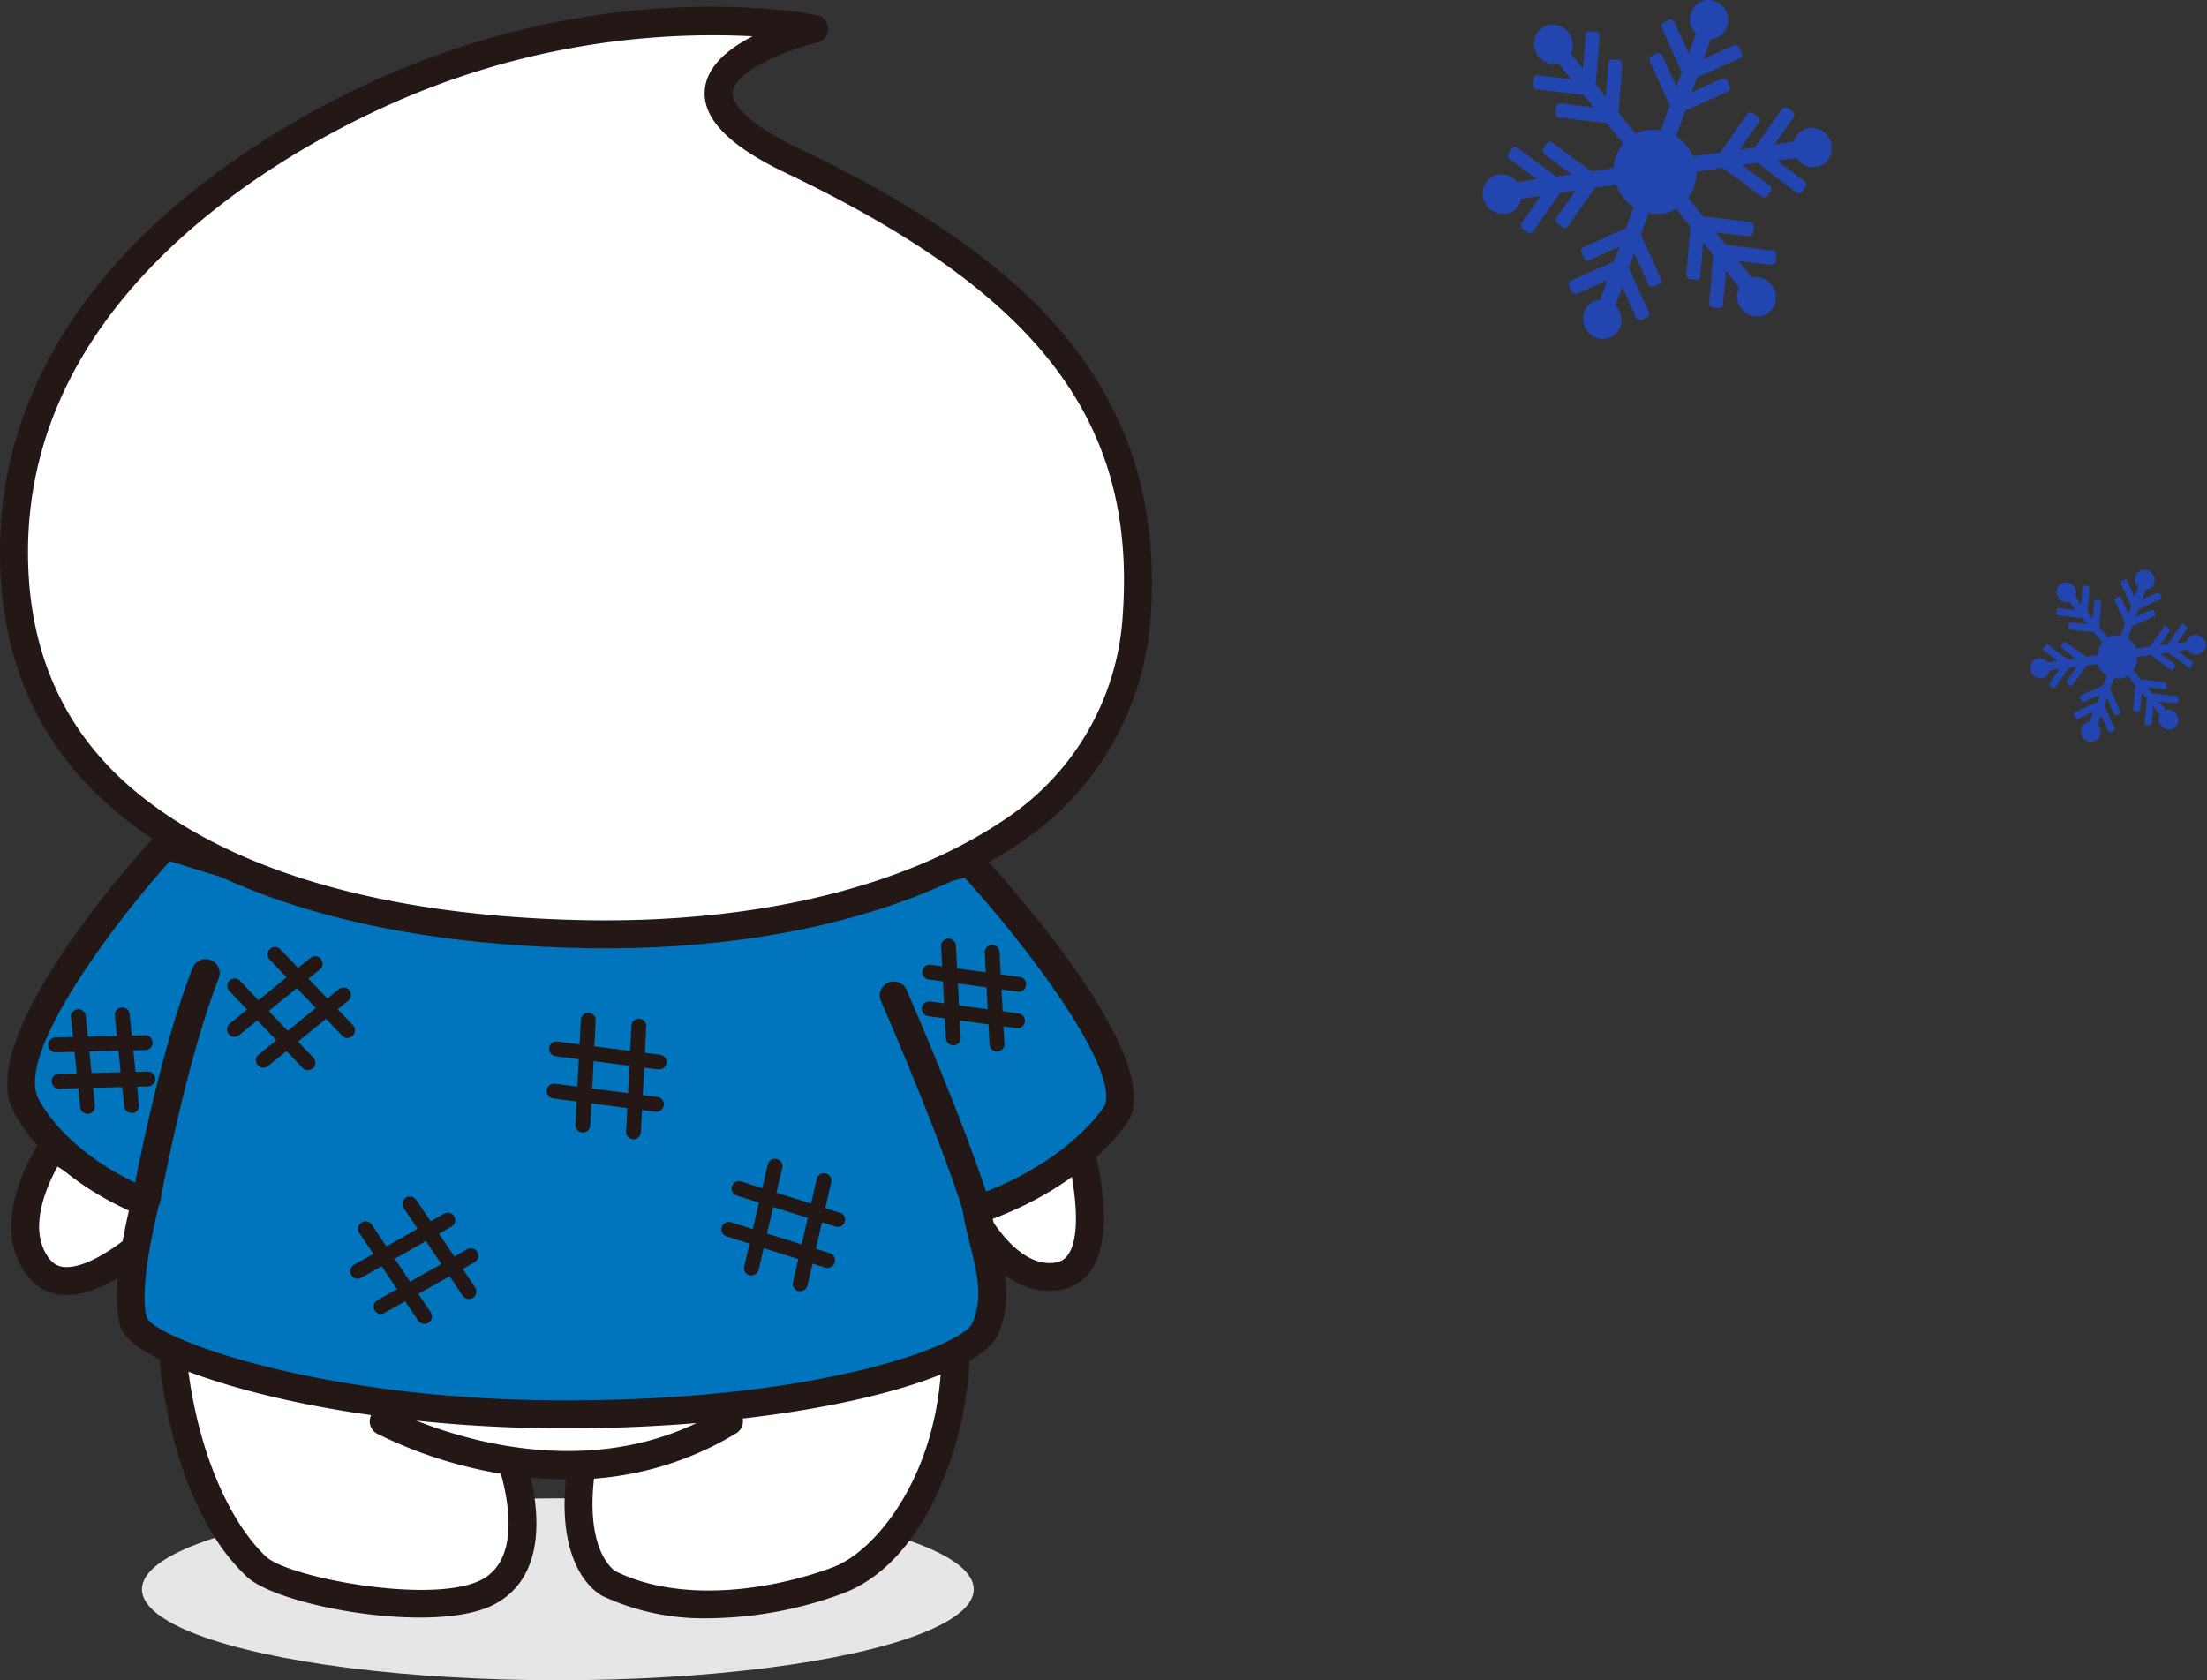
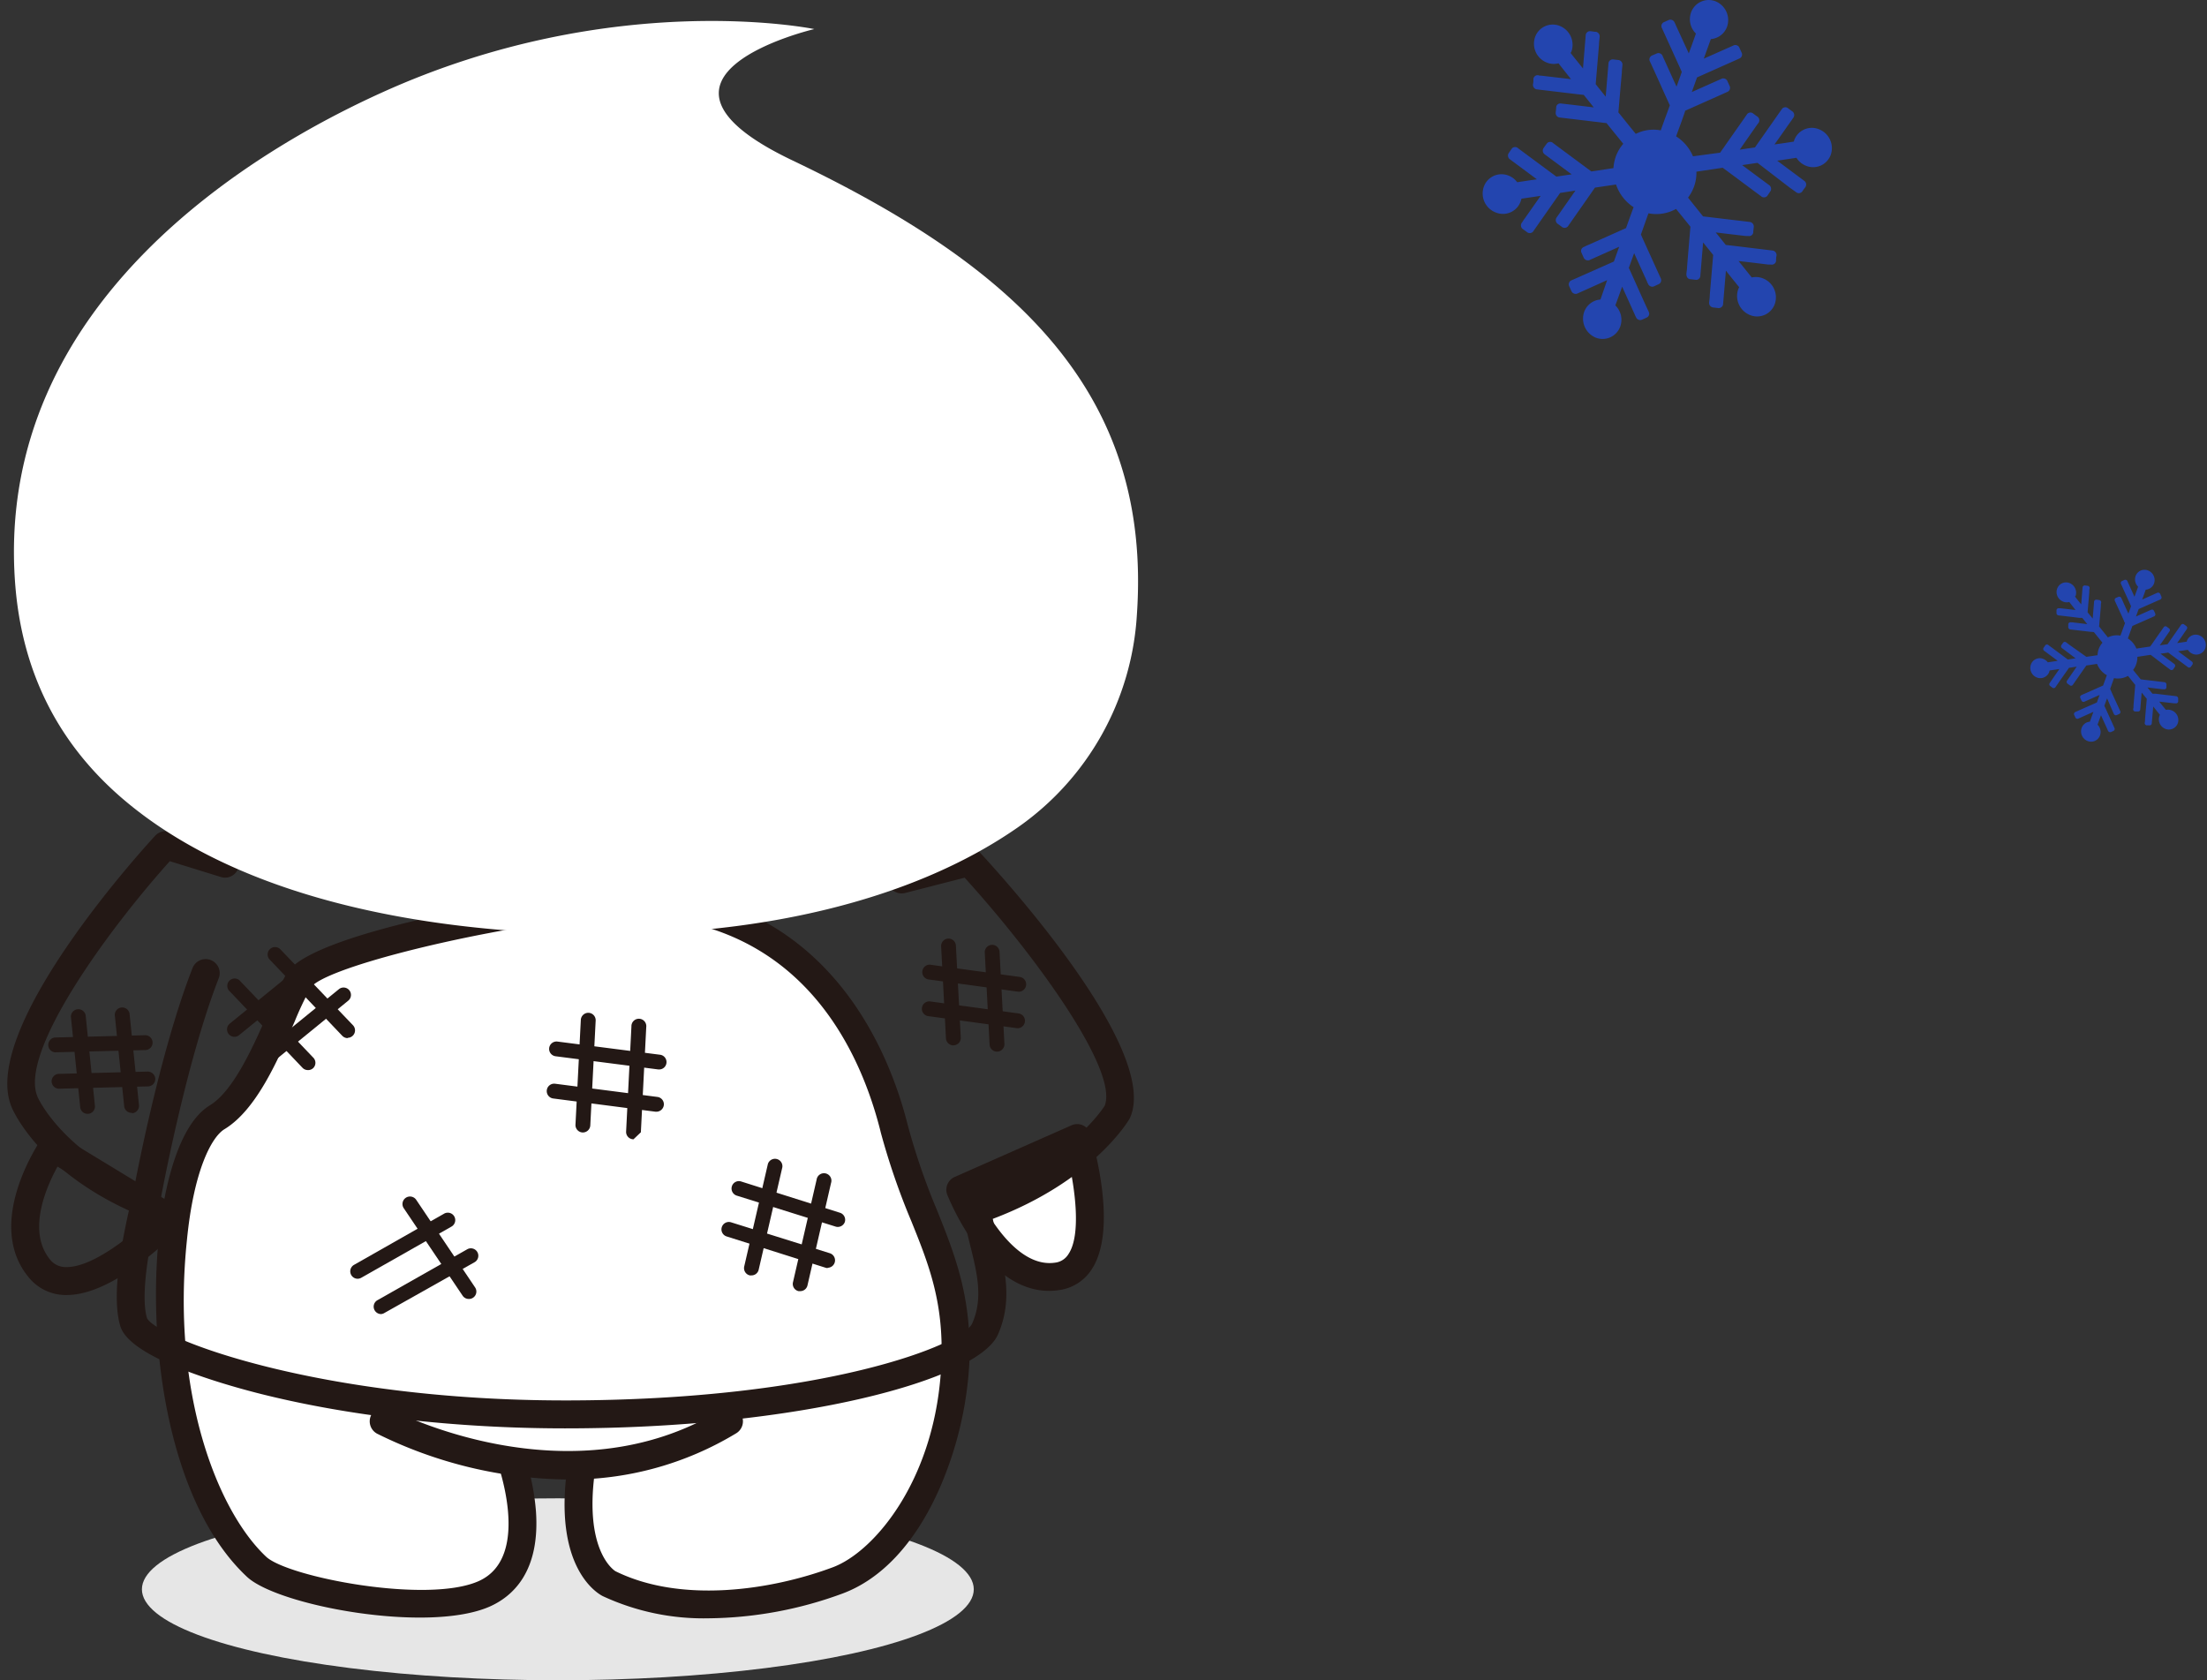
<svg xmlns="http://www.w3.org/2000/svg" width="353.02" height="268.77" viewBox="0 0 353.02 268.77">
  <rect x="0" y="0" width="353.02" height="268.77" fill="#333333" stroke="none" />
  <defs>
    <style>.cls-1{fill:#e6e6e6;}.cls-2{fill:#fff;}.cls-3{fill:#231815;}.cls-4{fill:#0074bc;}.cls-5{fill:#f29600;}.cls-6{fill:#2345af;}</style>
  </defs>
  <title>bottom-howamiru</title>
  <g id="レイヤー_2" data-name="レイヤー 2">
    <g id="レイヤー_1-2" data-name="レイヤー 1">
      <ellipse class="cls-1" cx="89.23" cy="254.21" rx="66.53" ry="14.55" />
      <path class="cls-2" d="M172.29,182s6.29,20.77-3.25,22.12-15.43-13.85-15.43-13.85Z" />
      <path class="cls-3" d="M167.82,206.48c-10.23,0-16-14.71-16.3-15.37a2.24,2.24,0,0,1,1.18-2.85L171.38,180a2.23,2.23,0,0,1,1.84,0,2.27,2.27,0,0,1,1.21,1.38c.46,1.53,4.39,15.08.26,21.55a7.36,7.36,0,0,1-5.34,3.43A11.48,11.48,0,0,1,167.82,206.48Zm-11.26-15c2.13,4.37,6.73,11.26,12.16,10.49a2.89,2.89,0,0,0,2.2-1.4c2-3,1.11-10.24-.11-15.4Z" />
-       <path class="cls-2" d="M27.17,194.9s-14.73,15.42-20.86,8,2.14-19.36,2.14-19.36Z" />
      <path class="cls-3" d="M10.68,207.14h-.33a7.64,7.64,0,0,1-5.77-2.84c-7.13-8.64,1.65-21.51,2-22.06a2.23,2.23,0,0,1,3-.63L28.33,193a2.24,2.24,0,0,1,.45,3.46C27.72,197.56,18.34,207.14,10.68,207.14ZM9.2,186.6C7.39,189.88,4.3,196.93,8,201.46a3.16,3.16,0,0,0,2.48,1.21h.19c3.9,0,9.48-4.3,12.83-7.36Z" />
      <path class="cls-2" d="M81.42,232.43s6.88,17.77-4,22.51c-9,3.9-32-.34-36.34-4.35-18.44-17.23-16.26-65.81-6.31-71.88,6.3-3.84,10.35-17.43,13-21.86s28.3-10,44.3-12c41.57-5.17,49.81,31.25,51,35.79,3.95,15.25,10.37,21.7,9.76,37.33-.44,11.14-6.27,30.17-18.82,34.85-11.16,4.16-25.88,5.81-36.6.52,0,0-7.37-3.64-4-21.22Z" />
      <path class="cls-3" d="M113.34,258.85a38.25,38.25,0,0,1-16.93-3.55c-.89-.45-8-4.62-5.62-20.9l-6.34.18a37.48,37.48,0,0,1,1.28,7.17c.67,9.63-3.69,13.6-7.46,15.25-9.87,4.28-33.8-.15-38.76-4.78C27.18,240.7,23.56,216,25.4,197.9c.53-5.17,2.38-17.57,8.17-21.1,3.88-2.36,7.1-9.77,9.46-15.17a54.58,54.58,0,0,1,2.83-5.95c4-6.56,37.78-12.08,45.93-13.09,38.44-4.78,50.11,24.36,53.34,37.11l.09.34a106,106,0,0,0,4.68,13.58c2.86,7.15,5.56,13.91,5.15,24.4A57.9,57.9,0,0,1,150,238.71c-3.79,8.28-9.05,13.87-15.21,16.17A63.46,63.46,0,0,1,113.34,258.85Zm-19.89-29a2.22,2.22,0,0,1,1.7.78,2.25,2.25,0,0,1,.49,1.88c-3,15.33,2.75,18.78,2.81,18.81,10.47,5.17,24.84,3.07,34.76-.63,6.78-2.53,16.65-14.39,17.37-32.84.38-9.55-2-15.58-4.83-22.57a112.19,112.19,0,0,1-4.86-14.12l-.09-.37C137.15,166.39,126,142.84,92.34,147c-18.82,2.34-40.75,8-42.66,11a52.89,52.89,0,0,0-2.55,5.4C44.39,169.7,41,177.52,35.9,180.62c-2.09,1.27-4.92,6.68-6,17.74C27.37,222.64,34.7,241.61,42.57,249c3.46,3.24,25.6,7.55,33.91,3.94,8.86-3.84,2.92-19.49,2.86-19.65a2.23,2.23,0,0,1,2-3l12-.35Z" />
      <path class="cls-2" d="M61.38,227.34s29.35,15.78,55.2,0" />
      <path class="cls-3" d="M90.71,236.65a70.11,70.11,0,0,1-30.39-7.33,2.24,2.24,0,0,1,2.12-3.95c.28.16,28.56,15,53,.07a2.23,2.23,0,1,1,2.33,3.81A51.16,51.16,0,0,1,90.71,236.65Z" />
-       <path class="cls-4" d="M155,137.89l-10.81,2.78-.67-2.9-107-1.43a5.88,5.88,0,0,0-.63,1.81l-9.49-3S-.91,165.06,4,176.31c0,0,4,9.67,19.26,16-1.19,5-3.26,14.5-1.82,19.17s29.46,14.73,69,14.73,64.85-8.36,67.18-13.65c2.79-6.33-.13-12.1-1.34-19.06,16.59-5.71,22.47-15.61,22.47-15.61C183.06,168.2,155,137.89,155,137.89Z" />
      <path class="cls-3" d="M90.38,228.47c-17.47,0-35-2-49.33-5.68-6-1.55-20.27-5.68-21.79-10.63-1.09-3.55-.65-9.62,1.36-18.53C6.13,187,2.06,177.58,1.89,177.16c-5.27-12.19,20-40.32,22.93-43.48a2.24,2.24,0,0,1,2.31-.63l7.42,2.31a2.16,2.16,0,0,1,1-1,2.35,2.35,0,0,1,1.1-.27h0l107,1.43a2.23,2.23,0,0,1,2.15,1.74l.16.66,8.58-2.21a2.26,2.26,0,0,1,2.2.65c4.85,5.24,28.79,31.93,24,42.46a1.19,1.19,0,0,1-.12.22c-.24.42-6,9.94-21.82,15.92.23,1.06.48,2.11.74,3.13,1.21,4.9,2.46,10,.08,15.38C156.42,220.72,127.84,228.47,90.38,228.47ZM27.16,137.75C17,149.07,3,168.42,6,175.42c0,.11,4,9,18.07,14.84a2.24,2.24,0,0,1,1.32,2.59c-2.68,11.18-2.49,16-1.87,18C25.32,214.17,51.14,224,90.38,224c41.35,0,63.64-8.93,65.13-12.32,1.77-4,.8-8-.33-12.51-.41-1.68-.84-3.42-1.16-5.26a2.23,2.23,0,0,1,1.48-2.5c14.72-5.07,20.53-13.5,21.2-14.54,2.28-5.75-11.4-24.38-22.4-36.48l-9.51,2.44a2.23,2.23,0,0,1-2.74-1.66l-.27-1.19L38.16,138.59s0,.1,0,.15a2.24,2.24,0,0,1-2.82,1.54Zm8.73.71a2.09,2.09,0,0,0,.8.11h-.13A2.19,2.19,0,0,1,35.89,138.46Z" />
      <path class="cls-2" d="M61.05,14.82C41.52,23.66-.86,48,2.41,93.16c1.08,14.79,7.27,26,17,34.42,16.86,14.57,43.52,21.12,73.1,21.82,28,.66,53.19-5.17,70.21-17a44.69,44.69,0,0,0,19.13-34.08c2.46-35.5-19.36-55.62-55.11-72.67-28.38-13.54,3.51-21,3.51-21S98.13-2,61.05,14.82Z" />
-       <path class="cls-3" d="M96.77,151.69c-1.43,0-2.88,0-4.33-.06-32.7-.77-58.47-8.5-74.51-22.36C7.21,120,1.24,107.93.18,93.33-3.2,46.67,41,21.46,60.12,12.78h0C97.43-4.12,129.34,2.17,130.68,2.44a2.24,2.24,0,0,1,.06,4.37c-5.25,1.24-13.18,4.61-13.54,7.89-.12,1.14.66,4.28,10.48,9,20,9.56,33.6,19.1,42.65,30C180.78,66.29,185.28,81,184.06,98.51A47.15,47.15,0,0,1,164,134.26C147.7,145.55,124,151.69,96.77,151.69ZM62,16.86C43.67,25.14,1.46,49.16,4.65,93c1,13.37,6.42,24.44,16.2,32.89,15.25,13.17,40,20.53,71.69,21.27,28.06.67,52.53-5.22,68.88-16.57A42.17,42.17,0,0,0,179.6,98.2c2.13-30.82-13.46-51.24-53.85-70.51-9.24-4.4-13.49-8.81-13-13.47.4-3.75,3.89-6.51,7.64-8.42A126.24,126.24,0,0,0,62,16.86Z" />
      <line class="cls-5" x1="19.56" y1="162.39" x2="21.05" y2="176.84" />
      <path class="cls-3" d="M21.05,178A1.18,1.18,0,0,1,19.87,177l-1.49-14.45a1.19,1.19,0,1,1,2.36-.24l1.49,14.45a1.19,1.19,0,0,1-1.06,1.3Z" />
      <line class="cls-5" x1="12.52" y1="162.52" x2="14.01" y2="176.97" />
      <path class="cls-3" d="M14,178.16a1.18,1.18,0,0,1-1.17-1.07l-1.49-14.45a1.19,1.19,0,0,1,2.36-.24l1.48,14.45a1.18,1.18,0,0,1-1,1.3Z" />
      <line class="cls-5" x1="8.8" y1="167.14" x2="23.08" y2="166.77" />
      <path class="cls-3" d="M8.8,168.32a1.19,1.19,0,0,1,0-2.37l14.28-.36a1.19,1.19,0,1,1,.07,2.37l-14.29.36Z" />
      <line class="cls-5" x1="9.34" y1="172.95" x2="23.62" y2="172.59" />
      <path class="cls-3" d="M9.34,174.14a1.19,1.19,0,0,1,0-2.37l14.28-.37a1.22,1.22,0,0,1,1.22,1.16,1.19,1.19,0,0,1-1.16,1.21l-14.28.37Z" />
      <path class="cls-3" d="M159.48,168.21a1.19,1.19,0,0,1-1.19-1.13l-.77-14.71a1.18,1.18,0,1,1,2.36-.12l.78,14.71a1.19,1.19,0,0,1-1.12,1.25Z" />
      <path class="cls-3" d="M152.5,167.21a1.2,1.2,0,0,1-1.19-1.13l-.77-14.71a1.18,1.18,0,1,1,2.36-.12l.78,14.71a1.18,1.18,0,0,1-1.12,1.24Z" />
      <path class="cls-3" d="M163,158.62h-.16l-14.19-1.94a1.19,1.19,0,1,1,.32-2.35l14.19,1.94a1.19,1.19,0,0,1-.16,2.36Z" />
      <path class="cls-3" d="M162.75,164.45l-.16,0-14.2-1.93a1.19,1.19,0,0,1,.32-2.35l14.2,1.93a1.19,1.19,0,0,1-.16,2.37Z" />
      <line class="cls-5" x1="43.99" y1="152.67" x2="55.61" y2="164.86" />
      <path class="cls-3" d="M55.61,166.05a1.22,1.22,0,0,1-.86-.37L43.14,153.49a1.18,1.18,0,1,1,1.71-1.64L56.47,164a1.19,1.19,0,0,1-.86,2Z" />
      <line class="cls-5" x1="37.63" y1="157.78" x2="49.25" y2="169.98" />
      <path class="cls-3" d="M49.25,171.16a1.18,1.18,0,0,1-.86-.36L36.78,158.6A1.18,1.18,0,1,1,38.49,157L50.1,169.16a1.18,1.18,0,0,1,0,1.68A1.16,1.16,0,0,1,49.25,171.16Z" />
      <line class="cls-5" x1="37.5" y1="164.65" x2="50.34" y2="154.19" />
      <path class="cls-3" d="M37.5,165.84a1.19,1.19,0,0,1-.75-2.11l12.84-10.46a1.19,1.19,0,1,1,1.5,1.84L38.25,165.57A1.17,1.17,0,0,1,37.5,165.84Z" />
      <line class="cls-5" x1="42.12" y1="169.6" x2="54.95" y2="159.14" />
      <path class="cls-3" d="M42.12,170.78a1.18,1.18,0,0,1-.75-2.1l12.84-10.46a1.18,1.18,0,0,1,1.49,1.84L42.87,170.52A1.18,1.18,0,0,1,42.12,170.78Z" />
      <line class="cls-5" x1="131.75" y1="188.93" x2="127.97" y2="205.34" />
      <path class="cls-3" d="M128,206.52l-.27,0a1.18,1.18,0,0,1-.89-1.42l3.78-16.41a1.19,1.19,0,1,1,2.31.53l-3.78,16.42A1.18,1.18,0,0,1,128,206.52Z" />
      <line class="cls-5" x1="123.98" y1="186.44" x2="120.2" y2="202.84" />
      <path class="cls-3" d="M120.2,204a1.24,1.24,0,0,1-.27,0,1.19,1.19,0,0,1-.89-1.42l3.79-16.41a1.19,1.19,0,0,1,2.31.53l-3.79,16.41A1.17,1.17,0,0,1,120.2,204Z" />
      <line class="cls-5" x1="118.18" y1="190.11" x2="133.98" y2="195.06" />
      <path class="cls-3" d="M134,196.25a1.13,1.13,0,0,1-.36-.06l-15.8-4.95a1.19,1.19,0,0,1-.77-1.49,1.17,1.17,0,0,1,1.48-.77l15.8,5a1.18,1.18,0,0,1,.78,1.49A1.2,1.2,0,0,1,134,196.25Z" />
      <line class="cls-5" x1="116.59" y1="196.69" x2="132.39" y2="201.64" />
      <path class="cls-3" d="M132.39,202.83a1,1,0,0,1-.35-.06l-15.81-5a1.18,1.18,0,0,1,.71-2.26l15.81,4.95a1.19,1.19,0,0,1-.36,2.32Z" />
      <line class="cls-5" x1="65.6" y1="192.63" x2="75.02" y2="206.59" />
      <path class="cls-3" d="M75,207.77a1.18,1.18,0,0,1-1-.52l-9.42-14a1.19,1.19,0,0,1,2-1.33l9.41,14a1.18,1.18,0,0,1-.32,1.65A1.14,1.14,0,0,1,75,207.77Z" />
      <line class="cls-5" x1="58.48" y1="196.61" x2="67.89" y2="210.57" />
-       <path class="cls-3" d="M67.89,211.76a1.19,1.19,0,0,1-1-.53l-9.41-14a1.18,1.18,0,1,1,2-1.33l9.41,14a1.17,1.17,0,0,1-.32,1.64A1.15,1.15,0,0,1,67.89,211.76Z" />
      <line class="cls-5" x1="57.2" y1="203.35" x2="71.61" y2="195.18" />
      <path class="cls-3" d="M57.2,204.54a1.19,1.19,0,0,1-.58-2.22L71,194.15a1.19,1.19,0,1,1,1.17,2.07l-14.4,8.17A1.26,1.26,0,0,1,57.2,204.54Z" />
      <line class="cls-5" x1="60.93" y1="209.01" x2="75.33" y2="200.83" />
      <path class="cls-3" d="M60.93,210.19a1.2,1.2,0,0,1-1-.6,1.18,1.18,0,0,1,.44-1.62l14.41-8.17a1.19,1.19,0,0,1,1.17,2.07L61.51,210A1.19,1.19,0,0,1,60.93,210.19Z" />
      <line class="cls-5" x1="102.18" y1="164.23" x2="101.33" y2="181.05" />
-       <path class="cls-3" d="M101.33,182.23h-.06a1.18,1.18,0,0,1-1.12-1.24l.85-16.82a1.19,1.19,0,1,1,2.37.12l-.86,16.82A1.18,1.18,0,0,1,101.33,182.23Z" />
+       <path class="cls-3" d="M101.33,182.23h-.06a1.18,1.18,0,0,1-1.12-1.24l.85-16.82a1.19,1.19,0,1,1,2.37.12l-.86,16.82Z" />
      <line class="cls-5" x1="94.09" y1="163.13" x2="93.24" y2="179.95" />
      <path class="cls-3" d="M93.24,181.14h-.06a1.19,1.19,0,0,1-1.13-1.24l.86-16.82A1.2,1.2,0,0,1,94.15,162a1.19,1.19,0,0,1,1.13,1.24L94.42,180A1.19,1.19,0,0,1,93.24,181.14Z" />
      <line class="cls-5" x1="89.02" y1="167.76" x2="105.45" y2="169.88" />
      <path class="cls-3" d="M105.45,171.06h-.15l-16.43-2.11a1.18,1.18,0,0,1,.3-2.35l16.43,2.11a1.18,1.18,0,0,1,1,1.33A1.17,1.17,0,0,1,105.45,171.06Z" />
      <line class="cls-5" x1="88.61" y1="174.52" x2="105.03" y2="176.63" />
      <path class="cls-3" d="M105,177.82h-.15L88.46,175.7a1.19,1.19,0,0,1,.3-2.36l16.42,2.12a1.18,1.18,0,0,1,1,1.32A1.2,1.2,0,0,1,105,177.82Z" />
      <path class="cls-3" d="M23.39,194l-.4,0a2.24,2.24,0,0,1-1.8-2.6c.17-.91,4.11-22.49,9.6-36.53A2.23,2.23,0,1,1,35,156.44c-5.33,13.63-9.32,35.48-9.36,35.7A2.23,2.23,0,0,1,23.39,194Z" />
-       <path class="cls-3" d="M156.13,195.15a2.24,2.24,0,0,1-2.13-1.56c-4.17-13.11-13-33.26-13.08-33.46a2.23,2.23,0,1,1,4.09-1.8c.09.21,9,20.56,13.25,33.91a2.22,2.22,0,0,1-1.45,2.8A2,2,0,0,1,156.13,195.15Z" />
      <path class="cls-6" d="M332,95.34a1.66,1.66,0,0,0-.95-2.07,1.51,1.51,0,0,0-2,.89,1.64,1.64,0,0,0,.94,2.06,1.52,1.52,0,0,0,1,.07l1,1.28-2.41-.28-.23,0a.34.34,0,0,0-.4.28c0,.14,0,.28,0,.43a.38.38,0,0,0,.29.43c1.12.12,2.24.26,3.35.4l.47,0c.28.33.55.68.81,1l-2.41-.29-.22,0a.35.35,0,0,0-.41.28c0,.14,0,.29,0,.43a.4.4,0,0,0,.29.43l3.36.39c.15,0,.31,0,.47.06l1.35,1.67a3.45,3.45,0,0,0-.6,1,3.55,3.55,0,0,0-.19,1l-1.23.18-.56.08L331,103.13l-.48-.36a.34.34,0,0,0-.49,0l-.25.35a.37.37,0,0,0,0,.51L332,105.3l-1.24.19-2.61-1.94-.48-.35a.34.34,0,0,0-.5,0l-.24.35a.36.36,0,0,0,0,.51l2.21,1.64-1.59.24a1.58,1.58,0,0,0-.7-.54,1.5,1.5,0,0,0-2,.9,1.64,1.64,0,0,0,.94,2.06,1.52,1.52,0,0,0,2-.89c0-.08.05-.16.07-.23l1.55-.23-1.39,2-.12.19a.35.35,0,0,0,0,.5l.35.26a.35.35,0,0,0,.5,0c.64-.93,1.28-1.84,1.93-2.76.09-.12.17-.26.27-.38l1.23-.19-1.38,2-.13.18a.38.38,0,0,0,0,.51l.36.26a.35.35,0,0,0,.5,0l1.92-2.75.27-.38,1.71-.26A3.54,3.54,0,0,0,337,108l-.6,1.65s0,0,0,0l-3,1.33a3.49,3.49,0,0,0-.44.2.34.34,0,0,0-.21.45l.18.4a.36.36,0,0,0,.45.22l2.46-1.09c-.15.4-.29.8-.43,1.2l-3,1.32-.44.2a.35.35,0,0,0-.2.46l.18.39a.36.36,0,0,0,.45.23l2.45-1.1c-.19.53-.38,1.05-.56,1.58a1.49,1.49,0,0,0-1.32,1,1.65,1.65,0,0,0,.94,2.08,1.51,1.51,0,0,0,2-.9,1.62,1.62,0,0,0-.4-1.7c.18-.51.37-1,.55-1.51l1.06,2.32a.84.84,0,0,0,.06.14.38.38,0,0,0,.46.23l.38-.17a.36.36,0,0,0,.21-.46l-1.47-3.24-.16-.34c.15-.4.29-.8.44-1.19l1,2.33a1.39,1.39,0,0,1,.06.13.37.37,0,0,0,.46.23l.38-.17a.35.35,0,0,0,.21-.46c-.49-1.08-1-2.16-1.47-3.23l-.15-.34c.21-.57.41-1.16.61-1.72a3.31,3.31,0,0,0,2.24-.36l1.07,1.33.09.11-.27,3.23c0,.2,0,.4-.05.59s.08.41.29.43l.42,0a.35.35,0,0,0,.41-.28c.08-.92.15-1.83.23-2.74l.82,1c-.1,1.07-.19,2.15-.28,3.23,0,.19,0,.39-.05.58a.38.38,0,0,0,.29.43l.43,0a.34.34,0,0,0,.4-.28l.24-2.74c.35.45.71.89,1.07,1.34a.89.89,0,0,0-.08.17,1.65,1.65,0,0,0,.94,2.07,1.52,1.52,0,0,0,2-.89,1.65,1.65,0,0,0-1-2.07,1.56,1.56,0,0,0-.9-.07l-1.08-1.33,2.42.28.21,0a.35.35,0,0,0,.41-.28c0-.15,0-.29,0-.43a.4.4,0,0,0-.29-.43l-3.35-.4-.47,0-.81-1,2.42.29.21,0a.34.34,0,0,0,.41-.27c0-.15,0-.29,0-.44a.38.38,0,0,0-.29-.42l-3.35-.4-.47-.06-1.22-1.5a3.13,3.13,0,0,0,.48-.88,3.26,3.26,0,0,0,.2-1.22l1.59-.24.54-.08,2.62,2,.47.34a.35.35,0,0,0,.5,0l.25-.36a.36.36,0,0,0-.05-.51l-2.22-1.65c.42-.06.83-.11,1.24-.18l2.62,1.94.48.36a.36.36,0,0,0,.5,0l.25-.35a.37.37,0,0,0-.05-.5l-2.22-1.66,1.56-.23a1.61,1.61,0,0,0,.78.65,1.52,1.52,0,0,0,2-.89,1.65,1.65,0,0,0-.94-2.07,1.51,1.51,0,0,0-2,.89.49.49,0,0,0,0,.11l-1.56.23c.47-.65.93-1.32,1.39-2a.94.94,0,0,0,.12-.18.36.36,0,0,0,0-.51l-.35-.26a.36.36,0,0,0-.5,0l-1.92,2.74c-.09.14-.18.26-.27.39l-1.24.18,1.39-2,.12-.17a.37.37,0,0,0,0-.51l-.35-.26a.35.35,0,0,0-.5,0c-.64.92-1.29,1.82-1.92,2.75a3.28,3.28,0,0,0-.27.38l-2.21.33a3.54,3.54,0,0,0-1.37-1.62l.73-2a.09.09,0,0,0,0,0l3-1.32.44-.2a.34.34,0,0,0,.21-.45l-.18-.41a.37.37,0,0,0-.45-.22l-2.45,1.09c.14-.4.29-.8.43-1.19l3-1.33.44-.19a.36.36,0,0,0,.2-.46l-.18-.4a.37.37,0,0,0-.46-.23l-2.44,1.09.57-1.58a1.53,1.53,0,0,0,1.33-1,1.65,1.65,0,0,0-.95-2.07,1.51,1.51,0,0,0-2,.89,1.64,1.64,0,0,0,.4,1.71c-.19.53-.39,1.06-.58,1.6-.36-.78-.7-1.56-1.06-2.33a.94.94,0,0,1-.06-.15.37.37,0,0,0-.46-.22l-.38.17a.34.34,0,0,0-.21.45l1.47,3.25.15.34-.42,1.19c-.36-.77-.71-1.55-1.06-2.33,0,0-.05-.1-.07-.14a.35.35,0,0,0-.45-.22l-.39.16a.36.36,0,0,0-.21.46c.49,1.08,1,2.16,1.48,3.24,0,.12.1.23.16.35-.26.68-.49,1.36-.74,2a3.22,3.22,0,0,0-2,.28l-1.3-1.61-.11-.13c.1-1.07.19-2.15.28-3.22,0-.2,0-.39.05-.59a.37.37,0,0,0-.29-.42l-.43-.06a.37.37,0,0,0-.41.28c-.07.92-.15,1.83-.22,2.74l-.82-1c.09-1.07.19-2.15.27-3.22,0-.2,0-.4.05-.59a.38.38,0,0,0-.28-.43l-.43-.05a.35.35,0,0,0-.41.28c-.08.91-.15,1.82-.22,2.74-.35-.43-.69-.84-1-1.27Z" />
      <path class="cls-6" d="M251.36,8.24a3.26,3.26,0,0,0-1.86-4.09,3,3,0,0,0-3.95,1.76A3.24,3.24,0,0,0,247.4,10a3,3,0,0,0,1.89.13l2,2.53-4.77-.56c-.14,0-.29,0-.44-.06a.68.68,0,0,0-.8.55c0,.29,0,.57-.07.87a.74.74,0,0,0,.57.83l6.63.79.92.1,1.6,2c-1.58-.19-3.18-.39-4.77-.57l-.44-.05a.67.67,0,0,0-.8.55c0,.27-.05.57-.07.85a.72.72,0,0,0,.57.83l6.63.79c.3.05.61.08.92.11.89,1.11,1.79,2.21,2.68,3.31a6.35,6.35,0,0,0-1.18,2,6.63,6.63,0,0,0-.39,1.89l-2.43.37-1.11.16-5.17-3.83-.94-.7a.67.67,0,0,0-1,.06c-.17.23-.34.45-.5.69a.74.74,0,0,0,.09,1l4.38,3.25c-.82.11-1.63.24-2.45.36l-5.16-3.82-.94-.7a.7.7,0,0,0-1,0l-.48.7a.73.73,0,0,0,.08,1l4.38,3.25c-1,.14-2.1.31-3.15.47a3,3,0,0,0-1.38-1.06,3,3,0,0,0-3.95,1.76A3.25,3.25,0,0,0,239.29,34a3,3,0,0,0,3.94-1.77,4.45,4.45,0,0,0,.13-.45l3.07-.45c-.91,1.29-1.81,2.6-2.74,3.89-.07.13-.16.25-.24.37a.73.73,0,0,0,.07,1l.7.51a.7.7,0,0,0,1-.05c1.26-1.82,2.54-3.62,3.8-5.44.19-.24.35-.51.53-.75l2.45-.38-2.74,3.92c-.08.11-.16.24-.25.35a.75.75,0,0,0,.08,1c.23.17.47.33.7.51a.71.71,0,0,0,1-.05c1.26-1.81,2.54-3.62,3.8-5.44l.53-.76,3.37-.5a7,7,0,0,0,2.81,3.63c-.4,1.08-.79,2.17-1.18,3.26,0,0,0,.05,0,.07l-5.89,2.63c-.3.13-.58.24-.87.4a.67.67,0,0,0-.41.89l.35.78a.74.74,0,0,0,.9.45L259,39.47c-.29.79-.57,1.58-.85,2.36l-5.9,2.62-.87.38a.7.7,0,0,0-.4.91l.36.78a.74.74,0,0,0,.9.46l4.83-2.17L256,47.91a3,3,0,0,0-2.61,2A3.29,3.29,0,0,0,255.23,54a3,3,0,0,0,3.94-1.78,3.21,3.21,0,0,0-.79-3.37c.37-1,.74-2,1.09-3l2.08,4.6c0,.08.09.17.13.27a.73.73,0,0,0,.9.44c.25-.11.51-.21.76-.34a.68.68,0,0,0,.41-.89c-1-2.14-1.93-4.26-2.9-6.4l-.31-.68c.28-.78.56-1.57.85-2.35.7,1.53,1.39,3.07,2.09,4.6,0,.1.09.19.12.27a.74.74,0,0,0,.9.46l.76-.35a.7.7,0,0,0,.41-.91l-2.9-6.38-.3-.68c.41-1.12.8-2.27,1.21-3.39a6.5,6.5,0,0,0,4.41-.7c.7.86,1.41,1.73,2.12,2.62.06.06.12.15.18.22-.17,2.12-.36,4.24-.53,6.38,0,.39-.08.78-.11,1.16s.17.81.57.85l.85.1a.67.67,0,0,0,.8-.55l.45-5.42,1.61,2-.54,6.39c0,.38-.06.76-.1,1.15a.74.74,0,0,0,.57.85l.84.1a.7.7,0,0,0,.81-.56c.16-1.8.3-3.6.46-5.41.7.89,1.42,1.77,2.12,2.64a2.84,2.84,0,0,0-.16.35,3.28,3.28,0,0,0,1.86,4.09,3,3,0,0,0,4-1.76A3.26,3.26,0,0,0,282,44.53a3.1,3.1,0,0,0-1.8-.15l-2.11-2.63c1.59.18,3.17.37,4.77.57l.42,0a.7.7,0,0,0,.81-.55c0-.3,0-.58.07-.86a.74.74,0,0,0-.57-.83l-6.62-.8-.92-.1c-.54-.67-1.07-1.35-1.61-2l4.79.57.41,0a.67.67,0,0,0,.8-.54c0-.3.06-.57.08-.86a.74.74,0,0,0-.57-.84l-6.62-.79-.92-.11-2.4-3a6.55,6.55,0,0,0,1.34-4.15l3.15-.47,1.05-.16c1.73,1.27,3.45,2.56,5.17,3.84l.94.69a.7.7,0,0,0,1,0l.48-.7a.73.73,0,0,0-.09-1l-4.38-3.25,2.45-.36L286.26,30l1,.71a.69.69,0,0,0,1-.06c.16-.24.32-.46.49-.68a.73.73,0,0,0-.09-1l-4.39-3.27,3.08-.46a3.19,3.19,0,0,0,1.54,1.28,3,3,0,0,0,3.95-1.76,3.25,3.25,0,0,0-1.85-4.07,3,3,0,0,0-4,1.74c0,.08-.05.15-.07.22-1,.16-2,.31-3.08.45.93-1.28,1.83-2.61,2.75-3.89.09-.12.16-.24.24-.35a.73.73,0,0,0-.08-1l-.7-.51a.68.68,0,0,0-1,.05c-1.27,1.8-2.53,3.62-3.8,5.41-.18.27-.36.51-.53.77-.82.12-1.63.23-2.44.36.89-1.3,1.82-2.61,2.72-3.91.08-.12.17-.21.25-.33a.73.73,0,0,0-.08-1l-.7-.51a.69.69,0,0,0-1,.05c-1.25,1.81-2.53,3.6-3.79,5.42-.18.24-.36.51-.53.76L270.8,25a7,7,0,0,0-2.7-3.19c.48-1.34,1-2.67,1.43-4a.36.36,0,0,0,0-.09l5.88-2.62c.29-.12.57-.27.87-.39a.7.7,0,0,0,.41-.89l-.36-.8a.73.73,0,0,0-.89-.45l-4.83,2.15.84-2.34,5.88-2.62.87-.39a.69.69,0,0,0,.41-.89c-.13-.27-.24-.53-.36-.8a.72.72,0,0,0-.9-.44l-4.82,2.14c.37-1.05.75-2.08,1.13-3.13a3,3,0,0,0,2.6-2A3.25,3.25,0,0,0,274.44.22,3,3,0,0,0,270.49,2a3.22,3.22,0,0,0,.78,3.37c-.37,1.06-.75,2.11-1.14,3.17L268,3.91c0-.09-.09-.18-.13-.29a.73.73,0,0,0-.9-.44l-.76.34a.68.68,0,0,0-.41.9l2.91,6.41c.1.23.2.46.3.67-.27.8-.56,1.57-.84,2.36-.7-1.53-1.4-3.07-2.09-4.6-.05-.1-.09-.2-.13-.29a.71.71,0,0,0-.89-.44l-.77.33a.69.69,0,0,0-.41.9c1,2.14,1.93,4.27,2.91,6.41.1.23.21.46.31.68-.49,1.34-1,2.7-1.45,4a6.36,6.36,0,0,0-4,.56c-.87-1.06-1.72-2.11-2.57-3.18a2.76,2.76,0,0,1-.21-.25c.18-2.12.36-4.25.55-6.36,0-.39.06-.78.09-1.17a.74.74,0,0,0-.57-.84l-.84-.1a.69.69,0,0,0-.81.55l-.45,5.4c-.54-.66-1.07-1.32-1.6-2q.27-3.18.53-6.36c0-.39.07-.78.1-1.17a.75.75,0,0,0-.57-.84c-.28,0-.56-.07-.83-.09a.69.69,0,0,0-.82.54c-.15,1.8-.3,3.6-.44,5.41-.68-.85-1.35-1.66-2-2.5C251.29,8.41,251.32,8.32,251.36,8.24Z" />
    </g>
  </g>
</svg>